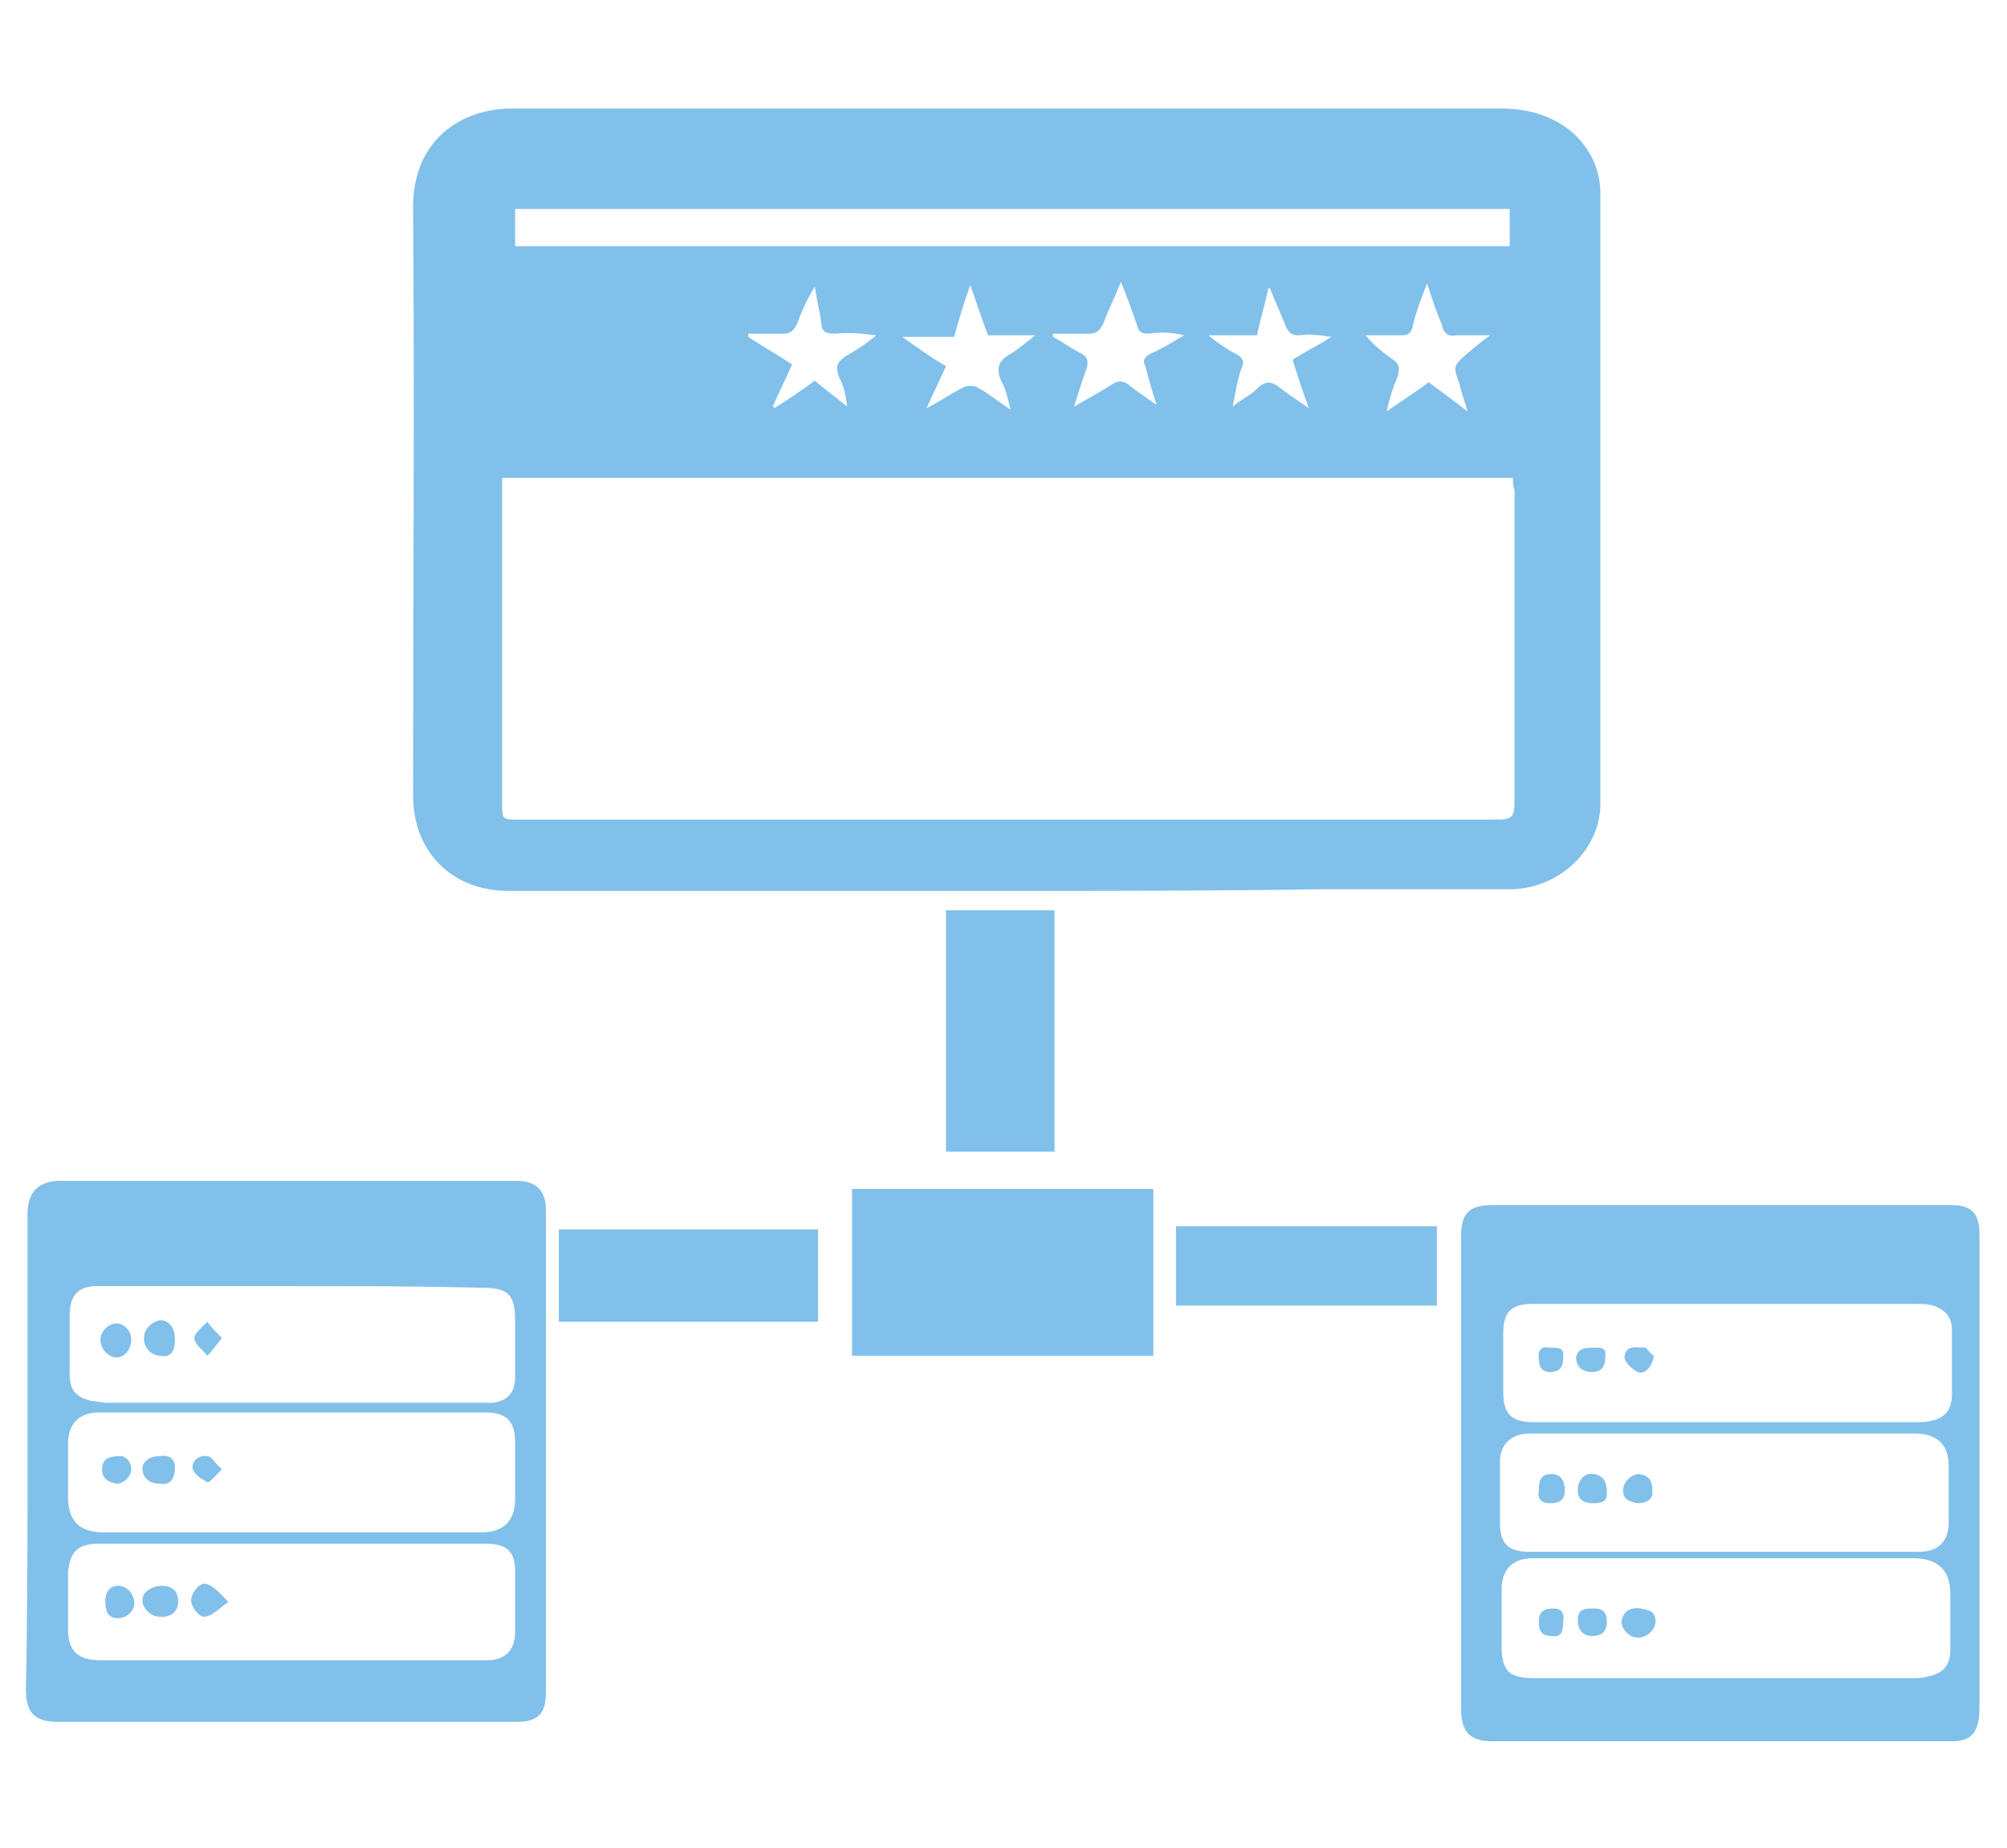
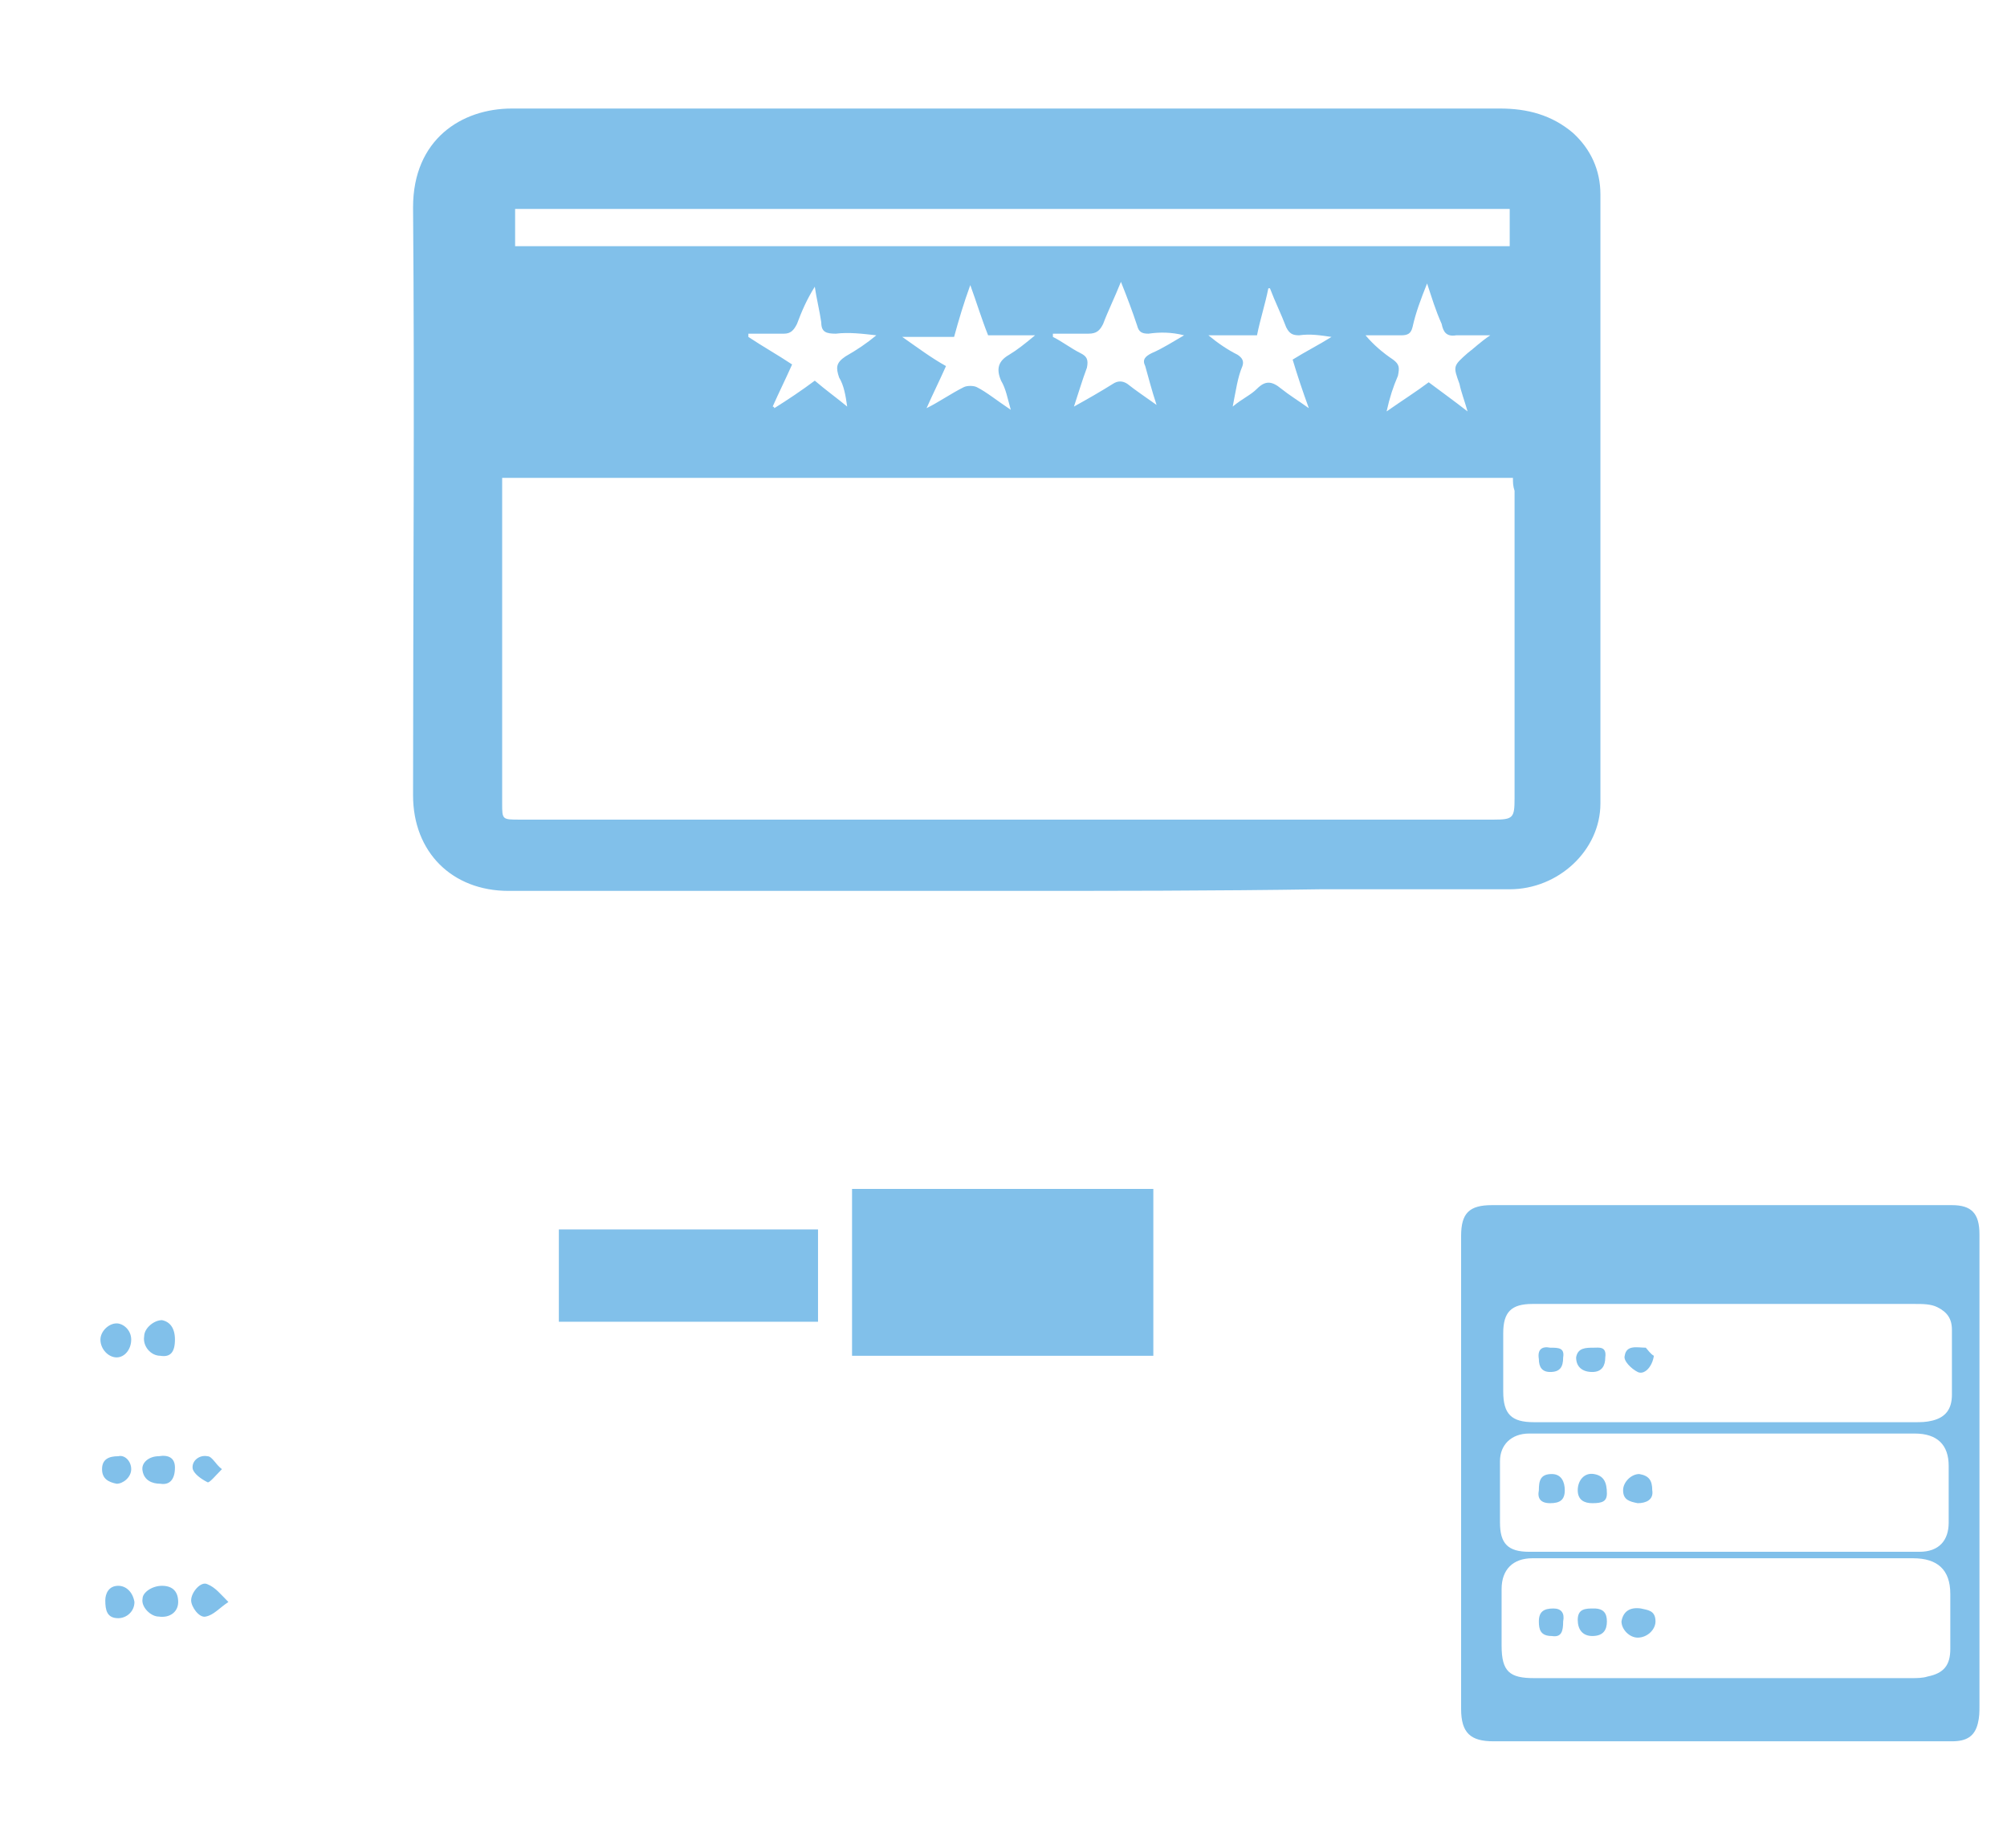
<svg xmlns="http://www.w3.org/2000/svg" version="1.1" id="圖層_1" x="0px" y="0px" viewBox="0 0 123.9 114.1" style="enable-background:new 0 0 123.9 114.1;" xml:space="preserve">
  <g>
    <path d="M62,55c-10.2,0-20.4,0-30.6,0c-3.5,0-5.9-2.4-5.9-5.9c0-12.1,0.1-24.2,0-36.3c0-4.2,3-6.1,6.1-6.1c11.3,0,22.6,0,33.9,0   c9,0,18.1,0,27.1,0c1.7,0,3.2,0.4,4.5,1.5c1.1,1,1.7,2.3,1.7,3.8c0,12.5,0,25.1,0,37.6c0,2.9-2.6,5.3-5.6,5.3c-3.9,0-7.8,0-11.7,0   C74.9,55,68.5,55,62,55z M93.4,29.5c-20.8,0-41.6,0-62.4,0c0,0.3,0,0.5,0,0.7c0,6.5,0,13,0,19.4c0,1,0,1,1.1,1c20,0,40,0,60.1,0   c1.2,0,1.3-0.1,1.3-1.3c0-6.3,0-12.7,0-19C93.4,30,93.4,29.8,93.4,29.5z M93.2,12.9c-20.5,0-40.9,0-61.4,0c0,0.4,0,0.8,0,1.2   c0,0.4,0,0.7,0,1.1c20.5,0,41,0,61.4,0C93.2,14.4,93.2,13.6,93.2,12.9z M62.4,25.3c-0.2-0.7-0.3-1.3-0.6-1.8   c-0.3-0.7-0.2-1.2,0.5-1.6c0.5-0.3,1-0.7,1.6-1.2c-1.1,0-2,0-2.9,0c-0.4-1-0.7-2-1.1-3.1c-0.4,1.1-0.7,2.1-1,3.2c-1,0-2,0-3.2,0   c1,0.7,1.8,1.3,2.7,1.8c-0.4,0.9-0.8,1.7-1.2,2.6c0.8-0.4,1.5-0.9,2.3-1.3c0.2-0.1,0.6-0.1,0.8,0C60.9,24.2,61.5,24.7,62.4,25.3z    M65,20.6c0,0.1,0,0.1,0,0.2c0.6,0.3,1.1,0.7,1.7,1c0.4,0.2,0.5,0.4,0.4,0.9c-0.3,0.8-0.5,1.5-0.8,2.4c0.9-0.5,1.6-0.9,2.4-1.4   c0.3-0.2,0.6-0.2,0.9,0c0.5,0.4,1.1,0.8,1.8,1.3c-0.3-0.9-0.5-1.7-0.7-2.4c-0.2-0.4,0-0.6,0.4-0.8c0.7-0.3,1.3-0.7,2-1.1   c-0.8-0.2-1.5-0.2-2.2-0.1c-0.4,0-0.6-0.1-0.7-0.5c-0.3-0.9-0.6-1.7-1-2.7c-0.4,1-0.8,1.8-1.1,2.6c-0.2,0.4-0.4,0.6-0.9,0.6   C66.5,20.6,65.7,20.6,65,20.6z M88.1,17.5c-0.4,1-0.7,1.8-0.9,2.7c-0.1,0.4-0.3,0.5-0.7,0.5c-0.7,0-1.5,0-2.2,0   c0.5,0.6,1.1,1.1,1.7,1.5c0.4,0.3,0.4,0.5,0.3,1c-0.3,0.7-0.5,1.3-0.7,2.2c1-0.7,1.8-1.2,2.6-1.8c0.8,0.6,1.5,1.1,2.4,1.8   c-0.2-0.7-0.4-1.2-0.5-1.7c-0.4-1.1-0.4-1.1,0.5-1.9c0.4-0.3,0.8-0.7,1.4-1.1c-0.9,0-1.5,0-2.1,0c-0.6,0.1-0.8-0.2-0.9-0.7   C88.6,19.1,88.4,18.4,88.1,17.5z M46.2,20.6c0,0.1,0,0.1,0,0.2c0.9,0.6,1.8,1.1,2.7,1.7c-0.4,0.9-0.8,1.7-1.2,2.6   c0,0,0.1,0,0.1,0.1c0.8-0.5,1.7-1.1,2.5-1.7c0.7,0.6,1.4,1.1,2,1.6c-0.1-0.7-0.2-1.3-0.5-1.8c-0.2-0.6-0.2-0.9,0.4-1.3   c0.7-0.4,1.3-0.8,1.9-1.3c-0.9-0.1-1.7-0.2-2.5-0.1c-0.6,0-0.9-0.1-0.9-0.7c-0.1-0.7-0.3-1.5-0.4-2.2c-0.5,0.8-0.8,1.5-1.1,2.3   c-0.2,0.4-0.4,0.6-0.8,0.6C47.7,20.6,47,20.6,46.2,20.6z M76.1,25.1c0.6-0.5,1.1-0.7,1.5-1.1c0.5-0.5,0.9-0.5,1.5,0   c0.5,0.4,1,0.7,1.7,1.2c-0.4-1.1-0.7-2-1-3c0.8-0.5,1.6-0.9,2.4-1.4c-0.7-0.1-1.3-0.2-2-0.1c-0.4,0-0.6-0.1-0.8-0.5   c-0.3-0.8-0.7-1.6-1-2.4c0,0-0.1,0-0.1,0c-0.2,1-0.5,1.9-0.7,2.9c-1.1,0-2,0-3,0c0.6,0.5,1.2,0.9,1.8,1.2c0.3,0.2,0.4,0.4,0.3,0.7   C76.4,23.3,76.3,24.1,76.1,25.1z" fill="#81C0EA" />
-     <path d="M1.7,89.6c0-4.9,0-9.8,0-14.7c0-1.3,0.7-2,2-2c9.4,0,18.8,0,28.2,0c1.2,0,1.8,0.6,1.8,1.8c0,9.9,0,19.8,0,29.8   c0,1.3-0.5,1.8-1.8,1.8c-9.4,0-18.8,0-28.3,0c-1.4,0-2-0.5-2-2C1.7,99.4,1.7,94.5,1.7,89.6z M18.1,87.2c-4,0-8,0-12,0   c-1.2,0-1.9,0.7-1.9,1.9c0,1.1,0,2.2,0,3.3c0,1.5,0.7,2.2,2.2,2.2c7.8,0,15.5,0,23.3,0c1.4,0,2.1-0.7,2.1-2.1c0-1.2,0-2.3,0-3.5   c0-1.3-0.6-1.8-1.8-1.8C26,87.2,22,87.2,18.1,87.2z M18.1,95.3c-4,0-8,0-12,0c-1.3,0-1.8,0.5-1.9,1.8c0,1.2,0,2.3,0,3.5   c0,1.3,0.6,1.9,2,1.9c7.9,0,15.9,0,23.8,0c1.2,0,1.8-0.6,1.8-1.8c0-1.2,0-2.5,0-3.7c0-1.2-0.5-1.7-1.8-1.7   C26,95.3,22,95.3,18.1,95.3z M18.1,79.4c-2.9,0-5.8,0-8.7,0c-1.1,0-2.3,0-3.4,0c-1.2,0-1.7,0.6-1.7,1.8c0,1.2,0,2.5,0,3.7   c0,1,0.5,1.4,1.4,1.6c0.3,0,0.6,0.1,0.9,0.1c7.7,0,15.5,0,23.2,0c0.2,0,0.4,0,0.6,0c0.9-0.1,1.4-0.6,1.4-1.6c0-1.1,0-2.3,0-3.4   c0-1.7-0.4-2.1-2.1-2.1C25.8,79.4,21.9,79.4,18.1,79.4z" fill="#81C0EA" />
    <path d="M90.2,90.7c0-4.8,0-9.6,0-14.4c0-1.4,0.5-1.9,1.9-1.9c9.5,0,18.9,0,28.4,0c1.2,0,1.7,0.5,1.7,1.8c0,4.1,0,8.2,0,12.4   c0,5.6,0,11.1,0,16.7c0,0.4,0,0.7-0.1,1.1c-0.2,0.8-0.7,1.1-1.6,1.1c-5.8,0-11.7,0-17.5,0c-3.6,0-7.2,0-10.8,0c-1.4,0-2-0.5-2-2   C90.2,100.5,90.2,95.6,90.2,90.7z M106.4,95.8c2.2,0,4.3,0,6.5,0c1.9,0,3.8,0,5.6,0c1.2,0,1.8-0.7,1.8-1.8c0-1.2,0-2.4,0-3.5   c0-1.3-0.7-2-2.1-2c-7.9,0-15.9,0-23.8,0c-1.1,0-1.8,0.7-1.8,1.7c0,1.3,0,2.6,0,3.8c0,1.3,0.5,1.8,1.8,1.8   C98.5,95.8,102.5,95.8,106.4,95.8z M106.4,103.6c3.9,0,7.7,0,11.6,0c0.3,0,0.7,0,1-0.1c1-0.2,1.4-0.7,1.4-1.7c0-1.1,0-2.3,0-3.4   c0-1.5-0.8-2.2-2.3-2.2c-7.8,0-15.7,0-23.5,0c-1.2,0-1.9,0.7-1.9,1.9c0,1.2,0,2.4,0,3.5c0,1.6,0.5,2,2,2   C98.6,103.6,102.5,103.6,106.4,103.6z M106.4,80.5c-3.9,0-7.9,0-11.8,0c-1.3,0-1.8,0.5-1.8,1.8c0,1.2,0,2.4,0,3.6   c0,1.4,0.5,1.9,1.9,1.9c7.8,0,15.6,0,23.5,0c0.4,0,0.7,0,1.1-0.1c0.8-0.2,1.2-0.7,1.2-1.6c0-1.3,0-2.6,0-4c0-0.7-0.3-1.1-0.9-1.4   c-0.4-0.2-0.9-0.2-1.4-0.2C114.2,80.5,110.3,80.5,106.4,80.5z" fill="#81C0EA" />
    <path d="M71.2,73.4c0,3.5,0,6.8,0,10.3c-6.2,0-12.4,0-18.6,0c0-3.4,0-6.8,0-10.3C58.9,73.4,65,73.4,71.2,73.4z" fill="#81C0EA" />
-     <path d="M58.4,56.2c2.2,0,4.5,0,6.7,0c0,5,0,9.9,0,14.9c-2.2,0-4.4,0-6.7,0C58.4,66.2,58.4,61.2,58.4,56.2z" fill="#81C0EA" />
    <path d="M34.5,81.6c0-1.9,0-3.8,0-5.7c5.4,0,10.7,0,16,0c0,1.9,0,3.8,0,5.7C45.2,81.6,39.9,81.6,34.5,81.6z" fill="#81C0EA" />
-     <path d="M72.6,75.7c5.4,0,10.7,0,16.1,0c0,1.6,0,3.3,0,4.9c-5.3,0-10.7,0-16.1,0C72.6,79,72.6,77.4,72.6,75.7z" fill="#81C0EA" />
    <path d="M10.8,90.6c0,0.7-0.3,1.1-0.9,1c-0.5,0-1-0.2-1.1-0.8c-0.1-0.5,0.4-0.9,1-0.9C10.4,89.8,10.8,90,10.8,90.6z" fill="#81C0EA" />
    <path d="M8.1,90.7c0,0.5-0.5,0.9-0.9,0.9c-0.5-0.1-0.9-0.3-0.9-0.9c0-0.6,0.4-0.8,1-0.8C7.7,89.8,8.1,90.2,8.1,90.7z" fill="#81C0EA" />
    <path d="M13.7,90.7c-0.4,0.4-0.8,0.9-0.9,0.8c-0.4-0.2-0.8-0.5-0.9-0.8c-0.1-0.5,0.4-0.9,0.9-0.8C13.1,89.9,13.3,90.4,13.7,90.7z" fill="#81C0EA" />
    <path d="M10,97.9c0.7,0,1,0.4,1,1c0,0.6-0.5,1-1.2,0.9c-0.5,0-1.1-0.6-1-1.1C8.8,98.3,9.4,97.9,10,97.9z" fill="#81C0EA" />
    <path d="M14.1,98.9c-0.6,0.4-0.9,0.8-1.4,0.9c-0.4,0.1-0.9-0.6-0.9-1c0-0.5,0.6-1.2,1-1C13.3,98,13.6,98.4,14.1,98.9z" fill="#81C0EA" />
    <path d="M6.5,98.8c0-0.4,0.2-0.9,0.8-0.9c0.5,0,0.9,0.4,1,1c0,0.6-0.5,1-1,1C6.6,99.9,6.5,99.4,6.5,98.8z" fill="#81C0EA" />
    <path d="M10.8,82.7c0,0.8-0.3,1.1-0.9,1c-0.6,0-1.1-0.6-1-1.2c0-0.5,0.6-1,1.1-1C10.5,81.6,10.8,82,10.8,82.7z" fill="#81C0EA" />
    <path d="M8.1,82.7c0,0.6-0.4,1.1-0.9,1.1c-0.5,0-1-0.5-1-1.1c0-0.5,0.5-1,1-1C7.6,81.7,8.1,82.1,8.1,82.7z" fill="#81C0EA" />
-     <path d="M13.7,82.6c-0.4,0.5-0.6,0.8-0.9,1.1c-0.3-0.4-0.8-0.7-0.8-1.1c0-0.3,0.5-0.7,0.8-1C13,81.9,13.3,82.2,13.7,82.6z" fill="#81C0EA" />
    <path d="M101.1,92.8c-0.5-0.1-0.9-0.2-0.9-0.8c0-0.5,0.5-1,1-1c0.6,0.1,0.8,0.4,0.8,1C102.1,92.6,101.6,92.8,101.1,92.8z" fill="#81C0EA" />
    <path d="M99.2,92.2c0,0.5-0.3,0.6-0.9,0.6c-0.5,0-0.9-0.2-0.9-0.8c0-0.6,0.4-1.1,1-1C99,91.1,99.2,91.5,99.2,92.2z" fill="#81C0EA" />
    <path d="M95,92c0-0.6,0.1-1,0.8-1c0.6,0,0.8,0.5,0.8,1c0,0.6-0.3,0.8-0.9,0.8C95.1,92.8,94.9,92.5,95,92z" fill="#81C0EA" />
    <path d="M101.3,99.3c0.4,0.1,0.9,0.1,0.9,0.8c0,0.5-0.5,1-1.1,1c-0.5,0-1-0.5-1-1C100.2,99.5,100.6,99.2,101.3,99.3z" fill="#81C0EA" />
    <path d="M99.2,100.1c0,0.5-0.2,0.9-0.9,0.9c-0.6,0-0.9-0.4-0.9-1c0-0.7,0.5-0.7,1-0.7C99,99.3,99.2,99.6,99.2,100.1z" fill="#81C0EA" />
    <path d="M96.5,100.1c0,0.6-0.1,1-0.7,0.9c-0.7,0-0.8-0.4-0.8-0.9c0-0.6,0.3-0.8,0.9-0.8C96.4,99.3,96.6,99.6,96.5,100.1z" fill="#81C0EA" />
    <path d="M98.4,83.2c0.3,0,0.8-0.1,0.7,0.6c0,0.5-0.2,0.9-0.8,0.9c-0.6,0-1-0.3-1-0.9C97.4,83.2,97.9,83.2,98.4,83.2z" fill="#81C0EA" />
    <path d="M102.1,83.7c-0.1,0.7-0.6,1.2-1,1c-0.4-0.2-0.9-0.7-0.8-1c0.1-0.7,0.8-0.5,1.3-0.5C101.7,83.3,101.9,83.6,102.1,83.7z" fill="#81C0EA" />
    <path d="M95.7,83.2c0.5,0,0.9,0,0.8,0.6c0,0.6-0.2,0.9-0.8,0.9c-0.5,0-0.7-0.3-0.7-0.8C94.9,83.3,95.2,83.1,95.7,83.2z" fill="#81C0EA" />
  </g>
</svg>